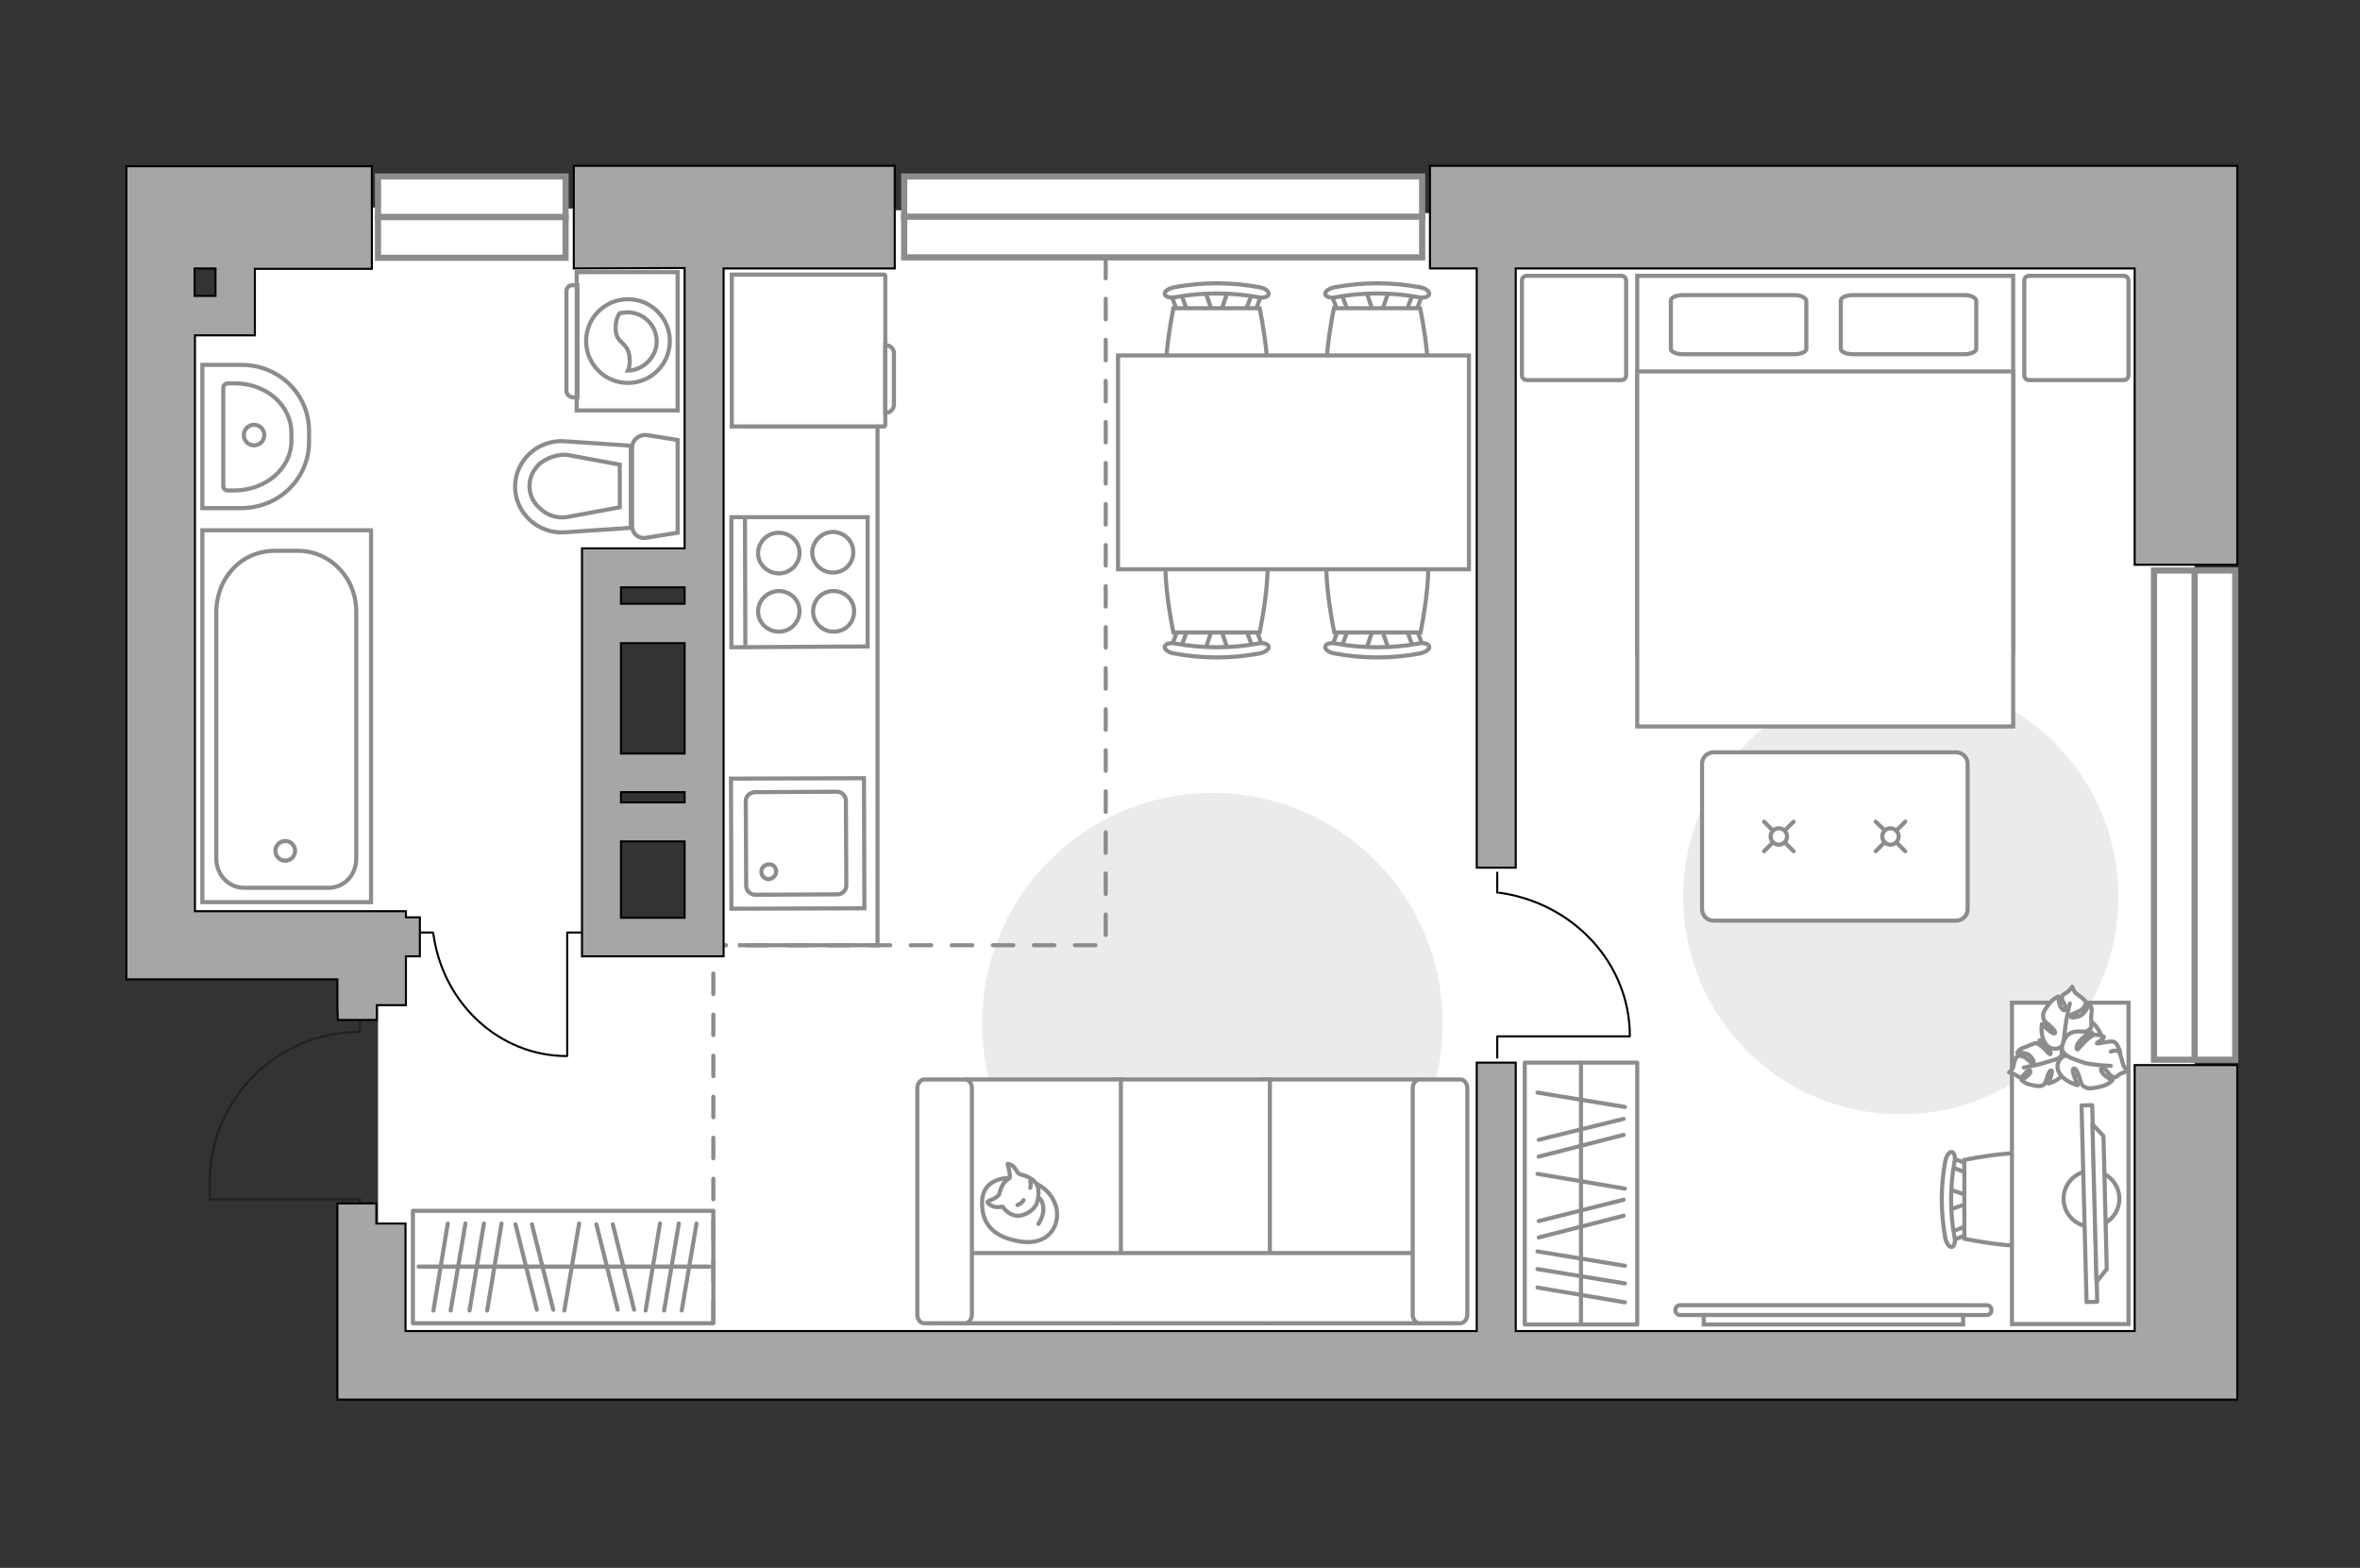
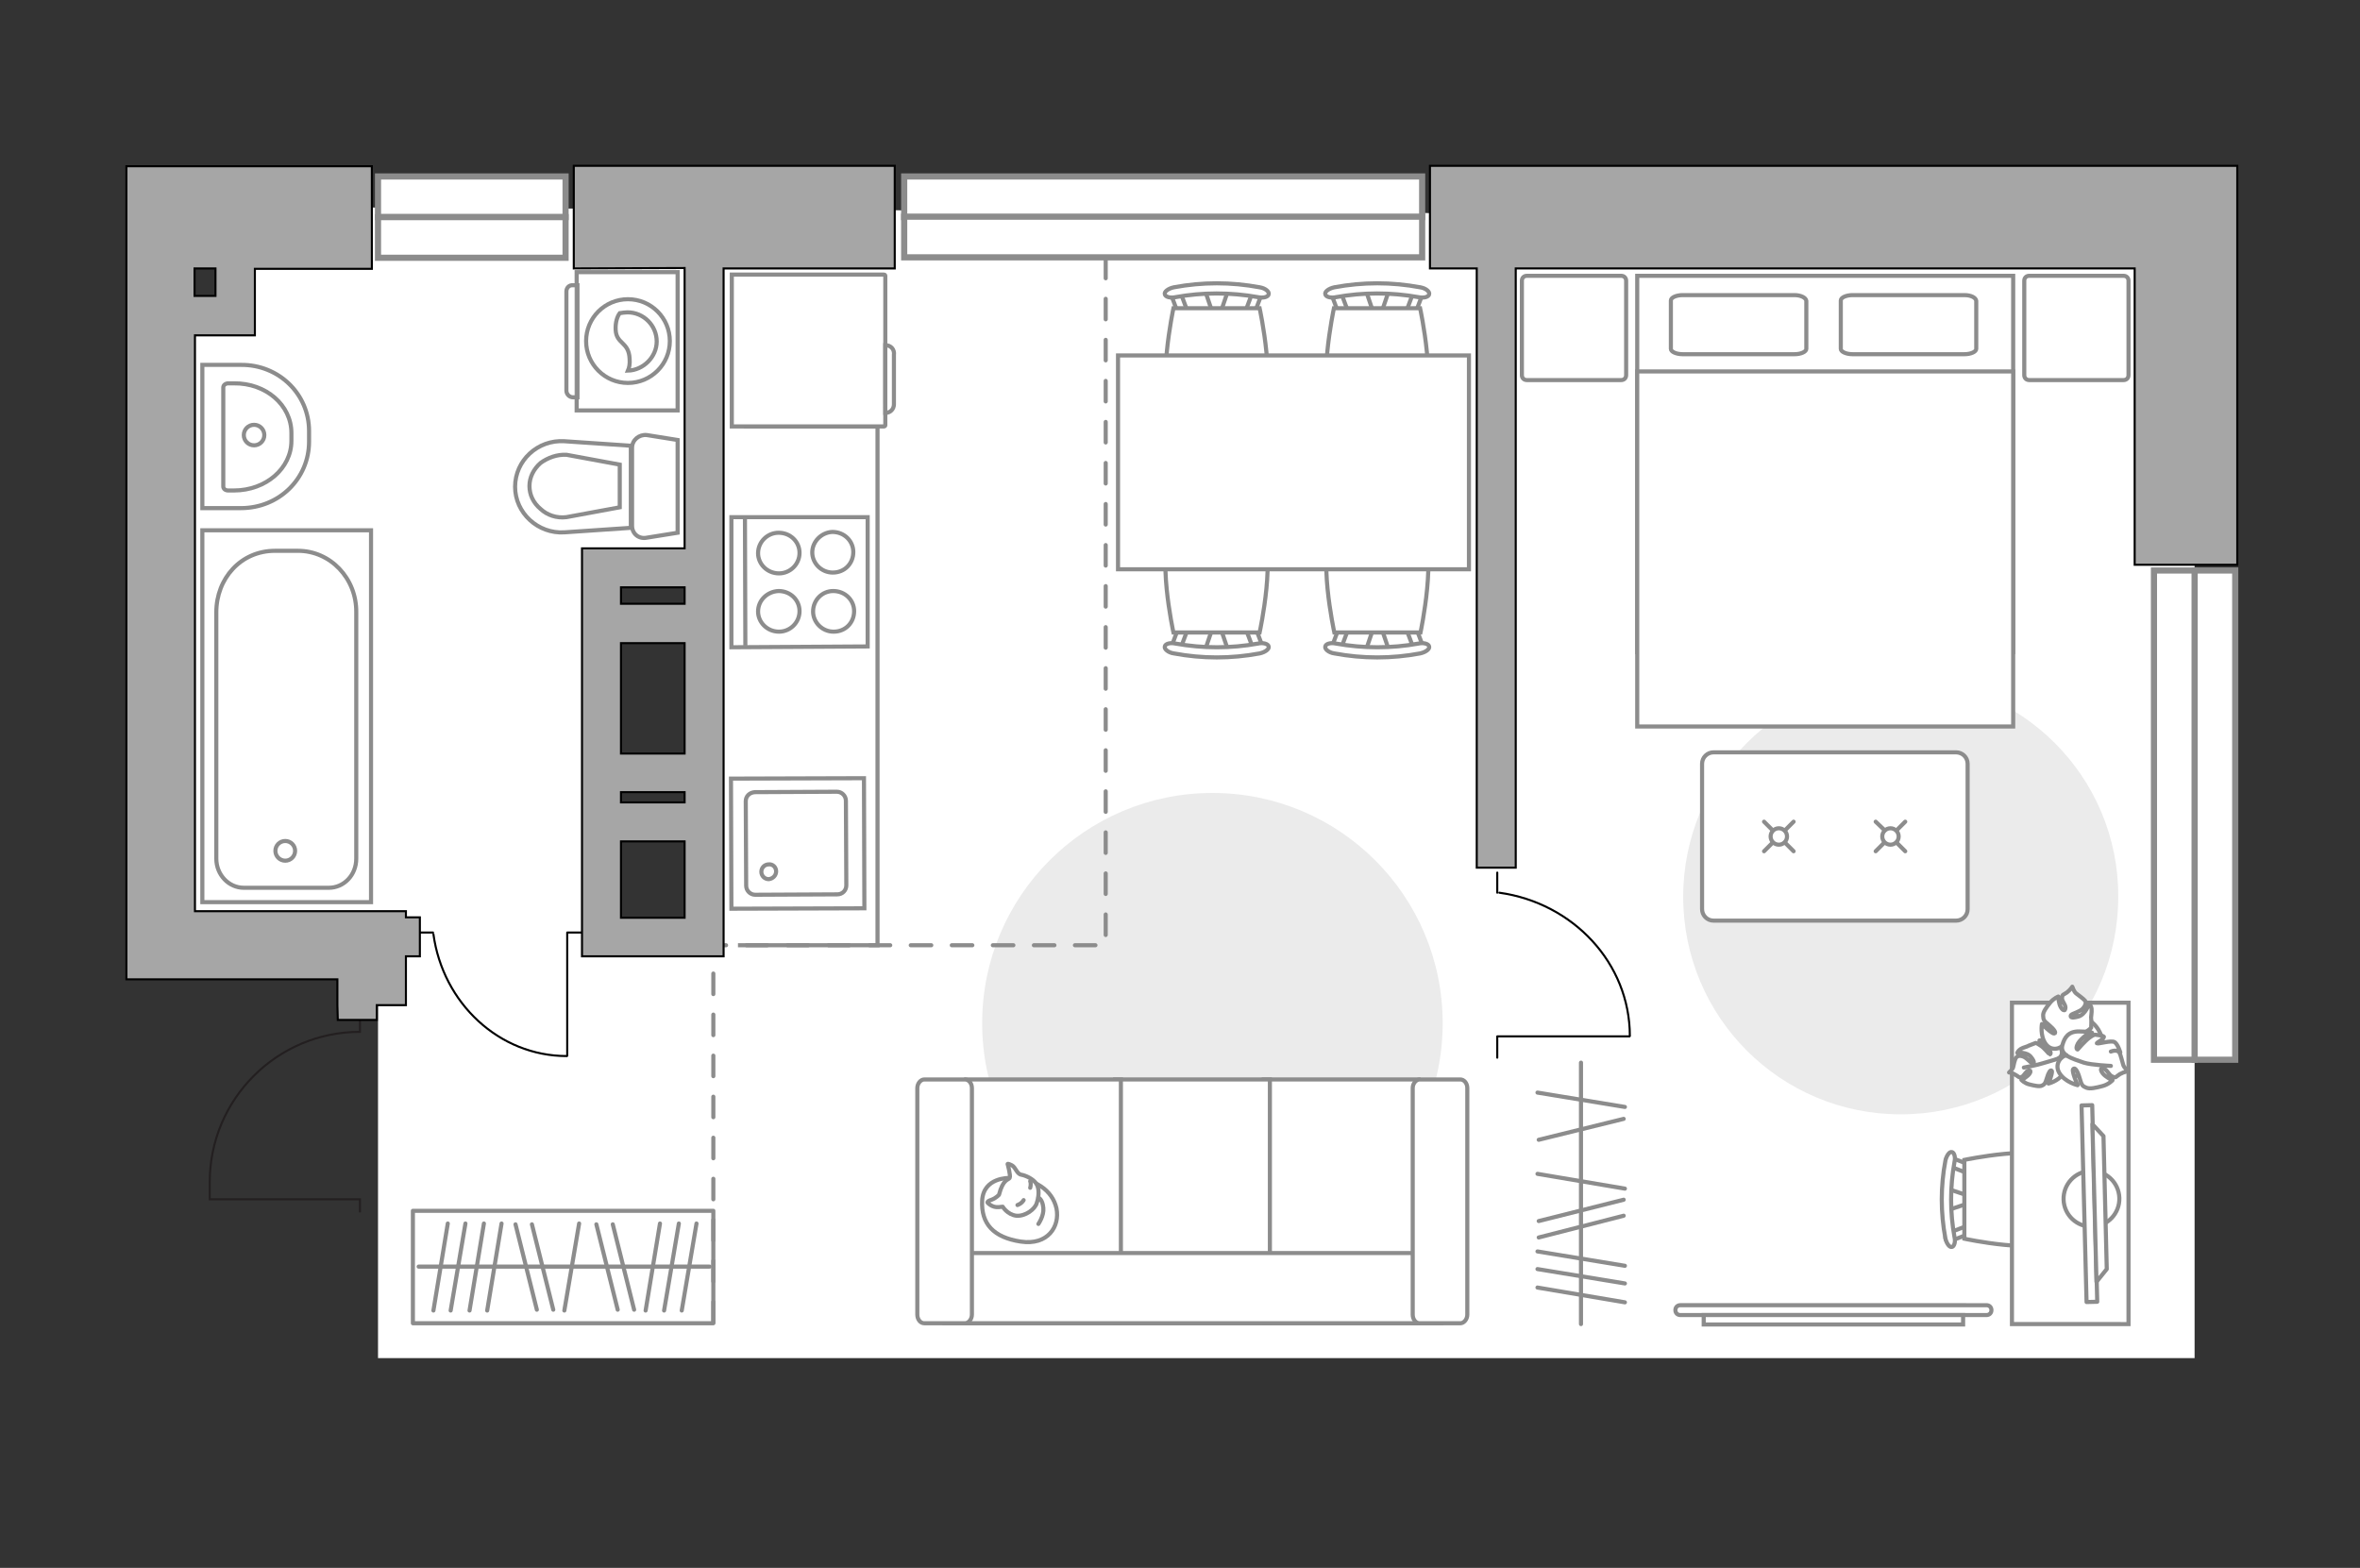
<svg xmlns="http://www.w3.org/2000/svg" version="1.1" id="Слой_1" x="0px" y="0px" viewBox="0 0 575 382" style="enable-background:new 0 0 575 382;" xml:space="preserve">
  <rect x="0" y="0" width="575" height="382" fill="#333333" stroke="none" />
  <style type="text/css">
	.st0{fill:#FFFFFF;}
	.st1{fill:#EBEBEB;}
	.st2{fill:#FFFFFF;stroke:#8C8C8C;stroke-miterlimit:10;}
	.st3{fill:#FFFFFF;stroke:#8C8C8C;stroke-linecap:round;stroke-linejoin:round;stroke-miterlimit:10;}
	.st4{fill:none;stroke:#8C8C8C;stroke-linecap:round;stroke-linejoin:round;stroke-miterlimit:10;}
	.st5{fill:none;stroke:#000000;stroke-width:0.5;stroke-linecap:round;stroke-linejoin:round;stroke-miterlimit:10;}
	.st6{fill-rule:evenodd;clip-rule:evenodd;fill:#FFFFFF;fill-opacity:0.1;stroke:#8C8C8C;stroke-miterlimit:10;}
	.st7{fill:none;stroke:#8C8C8C;stroke-miterlimit:10;}
	.st8{fill:#FFFFFF;stroke:#8C8C8C;stroke-width:1;stroke-linecap:round;stroke-linejoin:round;stroke-miterlimit:9.999;}
	.st9{fill:#FFFFFF;stroke:#8C8C8C;stroke-width:1;stroke-linecap:round;stroke-linejoin:round;stroke-miterlimit:10.001;}
	.st10{fill:none;stroke:#8C8C8C;stroke-linecap:round;stroke-miterlimit:10;}
	.st11{fill:#FFFFFF;stroke:#8C8C8C;stroke-linecap:round;stroke-miterlimit:10;}
	.st12{fill:none;stroke:#231F20;stroke-width:0.5;stroke-miterlimit:10;}
	.st13{fill:none;stroke:#8C8C8C;stroke-linecap:round;stroke-miterlimit:10;stroke-dasharray:5,5;}
	.st14{fill:#A6A6A6;stroke:#000000;stroke-width:0.5;stroke-miterlimit:10;}
	.st15{fill:#FFFFFF;stroke:#8C8C8C;stroke-width:1.5;stroke-linecap:round;stroke-miterlimit:10;}
</style>
  <g id="bg_1_">
    <path class="st0" d="M39,229.2h53.1v101.7h442.6v-278L39.1,50.3L39,229.2z M170.6,200.3V229h-24.1v-28.7H170.6z M170.6,134.2v66.1   h-24.1v-66.1H170.6z M58.7,60.2v17.6H44.5V60.2H58.7z" />
  </g>
  <g id="furniture_1_">
    <path id="Vector_1_" class="st1" d="M351.5,249.3c0,31-25.1,56.1-56.1,56.1s-56.1-25.1-56.1-56.1s25.1-56.1,56.1-56.1   S351.5,218.3,351.5,249.3z" />
    <path id="Vector_2_" class="st1" d="M516.1,218.5c0,29.3-23.7,53-53,53c-29.3,0-53-23.7-53-53s23.7-53,53-53   C492.4,165.5,516.2,189.2,516.1,218.5z" />
    <g>
      <path id="Vector_54_4_" class="st2" d="M345.6,263h-37.7v59.4h37.7V263z" />
      <path id="Vector_55_4_" class="st2" d="M309.4,263h-37.7v59.4h37.7V263z" />
      <path id="Vector_56_5_" class="st2" d="M273.1,263h-37.7v59.4h37.7V263z" />
      <path id="Vector_57_4_" class="st2" d="M230.1,305.3v17.1h121l-3.5-17.1H230.1z" />
      <path id="Vector_58_4_" class="st2" d="M345.9,322.4h9.9c0.9,0,1.7-1,1.7-2.1v-55.2c0-1.2-0.8-2.1-1.7-2.1h-9.9    c-0.9,0-1.7,1-1.7,2.1v55.2C344.2,321.4,344.9,322.4,345.9,322.4z" />
      <path id="Vector_59_4_" class="st2" d="M225.2,322.4h9.9c0.9,0,1.7-1,1.7-2.1v-55.2c0-1.2-0.8-2.1-1.7-2.1h-9.9    c-0.9,0-1.7,1-1.7,2.1v55.2C223.5,321.4,224.2,322.4,225.2,322.4z" />
      <g>
        <path class="st3" d="M257.4,294.4c0.9,4.4-2.1,9.1-8.7,8.1s-9.7-4.3-9.4-10s6.6-5.5,6.6-5.5C252.2,287,256.4,290,257.4,294.4z" />
        <path class="st3" d="M246,287c0.3-0.5-0.5-3.4-0.5-3.4s0-0.2,1,0.3s1.2,2.1,2.3,2.3s2.9,1,3.7,2.2c0.8,1.2,0.6,3.3,0.1,4.7     c-0.4,1.5-2.8,3.3-5,3.1c-2.2-0.3-3.3-2.2-3.3-2.2s0,0-0.9,0.1c-1.7,0.2-2.8-1.1-2.8-1.1s-0.2-0.3,1-0.7c1.1-0.4,1.8-1.2,1.8-1.2     C244.4,287.2,245.7,287.5,246,287z" />
        <path class="st3" d="M247.9,293.6c1.1-0.4,1.5-1.2,1.5-1.2" />
        <path class="st3" d="M251,287.8c0.3,0.7,0,1.6,0,1.6" />
        <path class="st4" d="M253,298.2c0,0,1.4-2,1.2-3.9c-0.2-2.2-1.2-2.5-1.2-2.5" />
      </g>
    </g>
    <g>
-       <rect x="371.5" y="258.9" class="st3" width="27.4" height="63.8" />
      <line class="st4" x1="374.6" y1="313.7" x2="395.9" y2="317.3" />
      <line class="st4" x1="374.6" y1="286" x2="395.9" y2="289.6" />
      <line class="st4" x1="374.6" y1="309.2" x2="395.9" y2="312.7" />
      <line class="st4" x1="374.6" y1="304.9" x2="395.9" y2="308.4" />
      <line class="st4" x1="374.6" y1="266.2" x2="395.9" y2="269.7" />
-       <line class="st4" x1="374.9" y1="281.8" x2="395.6" y2="276.5" />
      <line class="st4" x1="374.9" y1="277.7" x2="395.6" y2="272.6" />
      <line class="st4" x1="374.9" y1="301.5" x2="395.6" y2="296.2" />
      <line class="st4" x1="374.9" y1="297.5" x2="395.6" y2="292.3" />
      <line class="st4" x1="385.2" y1="258.9" x2="385.2" y2="322.6" />
    </g>
    <g>
      <polyline class="st5" points="138.2,257.2 138.2,227.2 143,227.2   " />
      <line class="st5" x1="101" y1="227.2" x2="105.5" y2="227.2" />
      <path class="st5" d="M105.6,227.6c2.3,16.8,16,29.7,32.5,29.7" />
    </g>
    <g>
      <polyline class="st5" points="364.8,257.7 364.8,252.5 397,252.5   " />
      <line class="st5" x1="364.8" y1="217.5" x2="364.8" y2="212.6" />
      <path class="st5" d="M397.1,252.4c0-17.7-13.8-32.4-31.8-34.9" />
    </g>
    <g>
      <g>
        <path class="st2" d="M165.1,66.3V100h-24.6V66.3H165.1z" />
        <path class="st6" d="M139.6,69.5h1.1v27.3h-1.1c-0.9,0-1.6-0.8-1.6-1.6V71C138,70.1,138.7,69.4,139.6,69.5z" />
      </g>
      <g>
        <circle class="st2" cx="153" cy="83.1" r="10.2" />
        <path class="st2" d="M151,76.3c0.7-0.1,1.3-0.2,1.9-0.2c3.9,0,7.1,3.2,7.1,7.1c0,3.8-3.3,7-7,7.1c0.3-0.7,0.5-1.6,0.4-2.9     c-0.2-4.2-3.2-3.5-3.4-7C149.9,78.5,150.4,77.1,151,76.3z" />
      </g>
    </g>
    <g>
      <path class="st2" d="M409.4,320.4c-0.7,0-1.2-0.5-1.2-1.2s0.5-1.2,1.2-1.2H484c0.7,0,1.2,0.5,1.2,1.2s-0.5,1.2-1.2,1.2H409.4z" />
      <rect x="415.1" y="320.4" class="st2" width="63.2" height="2.3" />
    </g>
    <polyline class="st7" points="179.8,230.3 213.8,230.3 213.8,103.9 181.2,103.9  " />
    <g>
      <path id="Vector_8_2_" class="st2" d="M215.4,103.9h-37.1v-37h37.1c0.2,0,0.3,0.2,0.3,0.3v36.4    C215.7,103.7,215.6,103.9,215.4,103.9z" />
      <path id="Vector_9_2_" class="st2" d="M217.8,86.5v12c0,1.1-0.8,2.1-2.1,2.1V84.1C217,84.1,218,85.1,217.8,86.5z" />
    </g>
    <g>
      <g id="Group_2_1_">
        <g id="Group_3_1_">
          <path id="Vector_10_1_" class="st2" d="M332.8,158.4l2-5.9h1.6l2,5.9H332.8z" />
        </g>
        <g id="Group_4_1_">
          <path id="Vector_11_1_" class="st2" d="M327.5,152.8c0.6,0.1,1,0.5,0.8,1l-1.8,4.8c-0.1,0.3-0.8,0.6-1.4,0.5s-1-0.5-0.8-1      l1.8-4.8c0.1-0.3,0.6-0.6,1.1-0.6C327.4,152.7,327.4,152.7,327.5,152.8z" />
        </g>
        <g id="Group_5_1_">
          <path id="Vector_12_1_" class="st2" d="M345.1,153.2l1.8,4.8c0.2,0.5-0.2,0.9-0.8,1c-0.7,0.2-1.3,0-1.5-0.5l-1.8-4.8      c-0.2-0.5,0.2-0.9,0.8-1c0.1,0,0.2,0,0.3,0C344.4,152.7,344.9,153,345.1,153.2z" />
        </g>
        <path id="Vector_13_1_" class="st2" d="M346.1,154.1h-21c0,0-4.4-20.2,0-24.6c3.7-3.7,17.3-3.7,21,0     C350.4,133.9,346.1,154.1,346.1,154.1z" />
        <path id="Vector_14_1_" class="st2" d="M348.2,157.5c0.2,0.6-0.8,1.4-2.2,1.7c-6.9,1.3-14,1.3-20.9,0c-1.4-0.2-2.4-1.1-2.2-1.7     c0.1-0.6,1.2-1,2.6-0.7c6.7,1.2,13.5,1.2,20.1,0C346.9,156.5,348.1,156.9,348.2,157.5z" />
      </g>
      <g id="Group_2_3_">
        <g id="Group_3_3_">
          <path id="Vector_10_3_" class="st2" d="M293.6,158.4l2-5.9h1.6l2,5.9H293.6z" />
        </g>
        <g id="Group_4_3_">
          <path id="Vector_11_3_" class="st2" d="M288.4,152.8c0.6,0.1,1,0.5,0.8,1l-1.8,4.8c-0.1,0.3-0.8,0.6-1.4,0.5      c-0.6-0.1-1-0.5-0.8-1l1.8-4.8c0.1-0.3,0.6-0.6,1.1-0.6C288.2,152.7,288.3,152.7,288.4,152.8z" />
        </g>
        <g id="Group_5_3_">
          <path id="Vector_12_3_" class="st2" d="M306,153.2l1.8,4.8c0.2,0.5-0.2,0.9-0.8,1c-0.7,0.2-1.3,0-1.5-0.5l-1.8-4.8      c-0.2-0.5,0.2-0.9,0.8-1c0.1,0,0.2,0,0.3,0C305.3,152.7,305.8,153,306,153.2z" />
        </g>
        <path id="Vector_13_3_" class="st2" d="M306.9,154.1h-21c0,0-4.4-20.2,0-24.6c3.7-3.7,17.3-3.7,21,0     C311.3,133.9,306.9,154.1,306.9,154.1z" />
        <path id="Vector_14_3_" class="st2" d="M309.1,157.5c0.2,0.6-0.8,1.4-2.2,1.7c-6.9,1.3-14,1.3-20.9,0c-1.4-0.2-2.4-1.1-2.2-1.7     c0.1-0.6,1.2-1,2.6-0.7c6.7,1.2,13.5,1.2,20.1,0C307.8,156.5,309,156.9,309.1,157.5z" />
      </g>
      <g id="Group_2_5_">
        <g id="Group_3_5_">
          <path id="Vector_10_5_" class="st2" d="M299.2,70.8l-2,5.9h-1.6l-2-5.9H299.2z" />
        </g>
        <g id="Group_4_5_">
          <path id="Vector_11_5_" class="st2" d="M304.4,76.4c-0.6-0.1-1-0.5-0.8-1l1.8-4.8c0.1-0.3,0.8-0.6,1.4-0.5c0.6,0.1,1,0.5,0.8,1      l-1.8,4.8c-0.1,0.3-0.6,0.6-1.1,0.6C304.6,76.5,304.6,76.5,304.4,76.4z" />
        </g>
        <g id="Group_5_5_">
          <path id="Vector_12_5_" class="st2" d="M286.9,76l-1.8-4.8c-0.2-0.5,0.2-0.9,0.8-1c0.7-0.2,1.3,0,1.5,0.5l1.8,4.8      c0.2,0.5-0.2,0.9-0.8,1c-0.1,0-0.2,0-0.3,0C287.6,76.5,287.1,76.2,286.9,76z" />
        </g>
        <path id="Vector_13_5_" class="st2" d="M285.9,75.1h21c0,0,4.4,20.2,0,24.6c-3.7,3.7-17.3,3.7-21,0     C281.6,95.3,285.9,75.1,285.9,75.1z" />
        <path id="Vector_14_5_" class="st2" d="M283.8,71.7c-0.2-0.6,0.8-1.4,2.2-1.7c6.9-1.3,14-1.3,20.9,0c1.4,0.2,2.4,1.1,2.2,1.7     c-0.1,0.6-1.2,1-2.6,0.7c-6.7-1.2-13.5-1.2-20.1,0C285.1,72.7,283.9,72.3,283.8,71.7z" />
      </g>
      <g id="Group_2_4_">
        <g id="Group_3_4_">
          <path id="Vector_10_4_" class="st2" d="M338.4,70.8l-2,5.9h-1.6l-2-5.9H338.4z" />
        </g>
        <g id="Group_4_4_">
          <path id="Vector_11_4_" class="st2" d="M343.6,76.4c-0.6-0.1-1-0.5-0.8-1l1.8-4.8c0.1-0.3,0.8-0.6,1.4-0.5s1,0.5,0.8,1l-1.8,4.8      c-0.1,0.3-0.6,0.6-1.1,0.6C343.8,76.5,343.7,76.5,343.6,76.4z" />
        </g>
        <g id="Group_5_4_">
          <path id="Vector_12_4_" class="st2" d="M326,76l-1.8-4.8c-0.2-0.5,0.2-0.9,0.8-1c0.7-0.2,1.3,0,1.5,0.5l1.8,4.8      c0.2,0.5-0.2,0.9-0.8,1c-0.1,0-0.2,0-0.3,0C326.7,76.5,326.2,76.2,326,76z" />
        </g>
        <path id="Vector_13_4_" class="st2" d="M325,75.1h21c0,0,4.4,20.2,0,24.6c-3.7,3.7-17.3,3.7-21,0C320.7,95.3,325,75.1,325,75.1z" />
        <path id="Vector_14_4_" class="st2" d="M322.9,71.7c-0.2-0.6,0.8-1.4,2.2-1.7c6.9-1.3,14-1.3,20.9,0c1.4,0.2,2.4,1.1,2.2,1.7     c-0.1,0.6-1.2,1-2.6,0.7c-6.7-1.2-13.5-1.2-20.1,0C324.2,72.7,323,72.3,322.9,71.7z" />
      </g>
      <path id="Vector_35_3_" class="st2" d="M272.4,86.6h16.4h69.1v52.1h-85.5V86.6z" />
    </g>
    <g>
      <rect x="100.6" y="295" class="st3" width="73.2" height="27.4" />
      <line class="st4" x1="113.4" y1="298.1" x2="109.8" y2="319.3" />
      <line class="st4" x1="109.1" y1="298.1" x2="105.6" y2="319.3" />
      <line class="st4" x1="141.1" y1="298.1" x2="137.5" y2="319.3" />
      <line class="st4" x1="117.9" y1="298.1" x2="114.4" y2="319.3" />
      <line class="st4" x1="122.2" y1="298.1" x2="118.7" y2="319.3" />
      <line class="st4" x1="160.8" y1="298.1" x2="157.3" y2="319.3" />
      <line class="st4" x1="165.4" y1="298.1" x2="161.8" y2="319.3" />
      <line class="st4" x1="169.7" y1="298.1" x2="166.1" y2="319.3" />
      <line class="st4" x1="145.3" y1="298.3" x2="150.5" y2="319.1" />
      <line class="st4" x1="149.3" y1="298.3" x2="154.5" y2="319.1" />
      <line class="st4" x1="125.6" y1="298.3" x2="130.8" y2="319.1" />
      <line class="st4" x1="129.6" y1="298.3" x2="134.8" y2="319.1" />
      <line class="st4" x1="172.9" y1="308.6" x2="102" y2="308.6" />
    </g>
    <g>
      <g id="Group_2_6_">
        <g id="Group_3_6_">
          <path id="Vector_10_6_" class="st2" d="M474.7,294.8l5.4-1.8v-1.5l-5.4-1.8V294.8z" />
        </g>
        <g id="Group_4_6_">
          <path id="Vector_11_6_" class="st2" d="M479.8,299.6c-0.1-0.6-0.5-1-0.9-0.8l-4.4,1.7c-0.3,0-0.6,0.6-0.5,1.2      c0.1,0.6,0.5,1,0.9,0.8l4.4-1.7c0.3-0.1,0.6-0.5,0.6-1C479.9,299.7,479.9,299.7,479.8,299.6z" />
        </g>
        <g id="Group_5_6_">
          <path id="Vector_12_6_" class="st2" d="M479.4,283.6l-4.4-1.7c-0.4-0.1-0.8,0.2-0.9,0.8c-0.1,0.5,0.1,1.1,0.5,1.3l4.4,1.7      c0.4,0.1,0.8-0.2,0.9-0.8c0-0.1,0-0.2,0-0.3C479.9,284.1,479.6,283.7,479.4,283.6z" />
        </g>
        <path id="Vector_13_6_" class="st2" d="M478.6,282.6v19.2c0,0,18.5,4,22.5,0c3.4-3.4,3.4-15.8,0-19.2     C497.1,278.7,478.6,282.6,478.6,282.6z" />
        <path id="Vector_14_6_" class="st2" d="M475.6,280.7c-0.6-0.2-1.3,0.8-1.6,2c-1.2,6.3-1.2,12.8,0,19.1c0.3,1.2,1,2.2,1.6,2     c0.5-0.1,0.9-1.2,0.6-2.4c-1.1-6-1.1-12.3,0-18.3C476.5,281.9,476.1,280.8,475.6,280.7z" />
      </g>
      <path id="Vector_36_2_" class="st2" d="M518.6,322.6v-15v-63.3h-28.4v78.3H518.6z" />
      <g>
        <ellipse transform="matrix(0.999 -3.327945e-02 3.327945e-02 0.999 -9.442 17.128)" class="st8" cx="509.8" cy="292.2" rx="6.8" ry="6.8" />
        <g>
          <rect x="507.6" y="269.2" transform="matrix(1 -2.554275e-02 2.554275e-02 1 -7.322 13.095)" class="st9" width="2.6" height="47.9" />
          <polygon class="st3" points="510.8,312.3 509.8,273.9 512.5,276.8 513.3,309.2     " />
        </g>
      </g>
    </g>
    <g>
      <path id="Vector_60_1_" class="st2" d="M508.3,261.4c3.7-1.8,5.1-6.3,3.3-9.9c-1.8-3.7-6.2-5.1-9.9-3.3c-3.7,1.8-5.1,6.2-3.3,9.9    C500.2,261.8,504.6,263.3,508.3,261.4z" />
      <path class="st3" d="M502.6,261.7c-1.1,1.7-3.5,2.3-3.5,2.3s1.1-2.7,0.8-3.1c-0.3-0.4-0.8,0.4-1.2,1.8s-0.6,1.5-1.2,1.8    c-0.6,0.3-1.9,0-3.1-0.3c-1.2-0.3-1.9-1.1-1.9-1.1s0.7-0.3,1.4-0.9c0.7-0.5,1.2-1.5,0.4-1.4c-0.8,0.2-1.1,1.4-1.8,1.6    c-0.7,0.2-0.5,0-1.4-0.5c-0.9-0.6-1.6-0.6-1.6-0.6s0.9-0.8,1-1.3c0.1-0.5,0.4-1.9,0.7-2.3s0.8-0.6,1.7-0.3    c0.9,0.3,1.9,1.6,2.3,1.7c0.3,0,0.7-0.2-0.3-1.5c-1-1.4-3.4-1.1-3.4-1.1s0.2-0.5,0.8-0.9c0.6-0.4,1.7-0.6,1.9-0.8    c0.2-0.1,1.8-0.7,1.8-0.7s0.2,0,1.1,0.6c0.9,0.5,2.2,2.2,2.3,2.2c0.1,0,0.5-0.2-0.1-1.2c-0.6-1-2.4-2.2-2.4-2.2s0.1,0,2.2-0.1    s2.8,1.1,3.2,2.5c0.4,1.4-0.8,2-0.8,2C502.5,258.1,504,259.6,502.6,261.7z" />
      <path class="st4" d="M504.4,256c-0.8,0.9-1.8,1.6-2.9,1.9c-0.8,0.3-2.6,0.8-3.6,1.1c-1.5,0.5-4.8,1.1-4.8,1.1" />
      <path class="st3" d="M498.4,254.3c-1.4-2-0.9-4.8-0.9-4.8s2.4,2.4,3,2.3c0.6-0.1,0-1-1.3-2.1c-1.4-1.1-1.3-1.3-1.4-2.2    s0.8-2.1,1.7-3.2c0.9-1.1,2-1.5,2-1.5s0,0.9,0.3,1.9c0.3,1,1.2,2,1.4,1.1c0.3-0.9-0.9-1.8-0.8-2.7c0.1-0.9,0.2-0.6,1.2-1.3    c0.9-0.7,1.3-1.4,1.3-1.4s0.4,1.2,0.9,1.6s1.9,1.4,2.2,1.8c0.3,0.4,0.2,1.1-0.5,1.9c-0.7,0.8-2.7,1.3-2.9,1.6    c-0.2,0.4-0.2,0.9,1.7,0.4c1.9-0.5,2.7-3.2,2.7-3.2s0.5,0.5,0.6,1.3c0.1,0.9-0.2,2.1-0.1,2.4s0,2.2,0,2.2s-0.1,0.2-1.1,0.9    c-1.1,0.8-3.4,1.4-3.5,1.5c-0.1,0,0,0.6,1.3,0.4c1.4-0.2,3.5-1.6,3.5-1.6s0,0.2-0.9,2.4s-2.5,2.4-4.2,2.2    c-1.7-0.3-1.8-1.8-1.8-1.8C502.2,255.5,499.8,256.3,498.4,254.3z" />
-       <path class="st4" d="M503.4,258.5c-0.6-1.2-0.8-2.6-0.7-3.9c0.1-1,0.4-3.2,0.5-4.4c0.2-1.9,1.1-5.7,1.1-5.7" />
      <g>
        <path class="st3" d="M516.6,256.4c0,0-0.6-2-1.4-2.5c-0.8-0.5-4,0.5-4.3,0.3c-0.2-0.1,1.7-1,1.7-1.6c-0.1-0.3-2.1-0.5-2.1-0.5     s-0.3-0.1-1.4,0.7s-2.8,2.8-2.9,2.9c-0.1,0-0.6-0.2,0.1-1.5c0.7-1.2,3-2.8,3-2.8s-0.2,0-2.8-0.1c-2.6,0-3.5,1.5-4,3.3     c-0.5,1.7,1,2.5,1,2.5c-1.3,0.2-3.1,2.2-1.7,4.4c1.4,2.2,4.4,2.9,4.4,2.9s-1.5-3.4-1.1-3.9c0.4-0.6,1.1,0.4,1.6,2.2     s0.7,1.9,1.6,2.3c0.9,0.4,2.5,0,4-0.4s2.4-1.4,2.4-1.4s-0.9-0.4-1.8-1.1c-0.9-0.7-1.5-2-0.5-1.8s1.4,1.7,2.3,2     c0.9,0.4,0.7,0.1,1.8-0.6c1.1-0.6,2-0.7,2-0.7s-1.1-1-1.2-1.6c-0.2-0.6-0.6-2.4-0.9-2.9s-1-0.7-2.1-0.3" />
        <path class="st4" d="M503.5,257.2c1.2,0.7,3,1.3,4.2,1.7c1.9,0.6,6.6,0.8,6.6,0.8" />
      </g>
    </g>
    <g>
      <path id="Vector_98_4_" class="st2" d="M398.9,67.2h91.6v91.7h-91.6V67.2z" />
      <path id="Vector_99_4_" class="st2" d="M490.5,102.2V90.5h-10.9h-80.7V177h91.6V102.2z" />
      <path id="Vector_100_4_" class="st4" d="M440.1,73.3V85c0,0.7-1.3,1.3-2.9,1.3H410c-1.6,0-2.9-0.6-2.9-1.3V73.2    c0-0.7,1.3-1.3,2.9-1.3h27.2C438.7,71.9,440,72.5,440.1,73.3z" />
      <path id="Vector_101_4_" class="st4" d="M481.5,73.3V85c0,0.7-1.3,1.3-2.9,1.3h-27.2c-1.6,0-2.9-0.6-2.9-1.3V73.2    c0-0.7,1.3-1.3,2.9-1.3h27.2C480.2,71.9,481.4,72.5,481.5,73.3z" />
    </g>
    <path id="Vector_5_3_" class="st3" d="M517.4,92.6h-23c-0.7,0-1.2-0.5-1.2-1.2v-23c0-0.7,0.5-1.2,1.2-1.2h23c0.7,0,1.2,0.5,1.2,1.2   v23C518.6,92.1,518.1,92.6,517.4,92.6z" />
    <path id="Vector_5_4_" class="st3" d="M395,92.6h-23c-0.7,0-1.2-0.5-1.2-1.2v-23c0-0.7,0.5-1.2,1.2-1.2h23c0.7,0,1.2,0.5,1.2,1.2   v23C396.2,92.1,395.7,92.6,395,92.6z" />
    <g>
      <path class="st2" d="M476.6,183.3h-59.1c-1.5,0-2.8,1.2-2.8,2.8v35.4c0,1.5,1.2,2.8,2.8,2.8h59.1c1.5,0,2.8-1.2,2.8-2.8v-35.4    C479.4,184.5,478.1,183.3,476.6,183.3z" />
      <g>
        <g>
          <line class="st10" x1="431.9" y1="205.3" x2="429.8" y2="207.4" />
          <circle class="st11" cx="433.4" cy="203.8" r="2" />
          <line class="st10" x1="437" y1="200.2" x2="434.9" y2="202.3" />
          <line class="st10" x1="434.9" y1="205.3" x2="437" y2="207.4" />
          <line class="st10" x1="429.8" y1="200.2" x2="431.9" y2="202.3" />
        </g>
        <g>
          <line class="st10" x1="459.1" y1="205.3" x2="457" y2="207.4" />
          <circle class="st11" cx="460.6" cy="203.8" r="2" />
          <line class="st10" x1="464.2" y1="200.2" x2="462.1" y2="202.3" />
          <line class="st10" x1="462.1" y1="205.3" x2="464.2" y2="207.4" />
          <line class="st10" x1="457" y1="200.2" x2="459.2" y2="202.3" />
        </g>
      </g>
    </g>
  </g>
  <g id="plan">
    <path class="st12" d="M87.7,295.4v-3.2H51.1V288c0-20.2,16.4-36.6,36.6-36.6l0,0v-3.9" />
    <g>
      <path id="Vector_134_1_" class="st2" d="M58.7,88.9h-9.4v34.9h9.4c9.3,0,16.6-7.2,16.6-16.2V105C75.3,96,67.9,88.8,58.7,88.9z" />
      <path id="Vector_133_1_" class="st2" d="M57,93.4h-1.4c-0.6,0-1.2,0.4-1.2,1v24.1c0,0.6,0.5,1,1.2,1H57c7.8,0,14-5.4,14-12.1v-1.9    C71,98.7,64.8,93.3,57,93.4z" />
      <circle class="st2" cx="61.9" cy="106" r="2.5" />
    </g>
    <g>
      <path id="wc_1_" class="st2" d="M138.2,126.3" />
      <g id="Group_26_1_">
        <path id="Vector_130_1_" class="st2" d="M157.6,131l7.5-1.2v-22.6l-7.5-1.2c-1.9-0.2-3.6,1.2-3.6,3.1v19     C154,130.1,155.7,131.4,157.6,131z" />
        <path id="Vector_131_1_" class="st2" d="M137.5,129.7l16.2-1.1v-20l-16.2-1.1c-6.5-0.4-12,4.7-12,11.1S131.1,130.1,137.5,129.7z" />
        <path id="Vector_132_1_" class="st2" d="M151,123.6l-13,2.4c-2.4,0.3-4.7-0.5-6.3-2c-1.8-1.5-2.7-3.5-2.7-5.6s1-4.1,2.7-5.6     c1.8-1.3,4-2.1,6.3-2l13,2.4V123.6z" />
      </g>
    </g>
    <g>
      <path id="Vector_142_1_" class="st2" d="M178.2,157.7V126h33.2v31.5L178.2,157.7z" />
      <g id="Group_28_1_">
        <g id="Group_29_1_">
          <path id="Vector_143_1_" class="st2" d="M202.8,129.6c2.9,0,5.1,2.2,5.1,4.9c0,2.8-2.1,5-5,5c-2.8,0-5-2.3-5-4.9      C197.9,131.9,200.2,129.7,202.8,129.6z" />
          <path id="Vector_144_1_" class="st2" d="M189.7,129.8c2.9,0,5.1,2.2,5.1,4.9c0,2.8-2.3,5-5,5c-2.9,0-5.1-2.3-5.1-4.9      C184.7,132,187,129.8,189.7,129.8z" />
        </g>
        <g id="Group_30_1_">
          <path id="Vector_145_1_" class="st2" d="M203,144c2.9,0,5.1,2.2,5.1,4.9c0,2.8-2.1,5-5,5c-2.8,0-5-2.3-5-4.9      C198.1,146.2,200.3,144,203,144z" />
          <path id="Vector_146_1_" class="st2" d="M189.7,144c2.9,0,5.1,2.2,5.1,4.9c0,2.8-2.3,5-5,5c-2.9,0-5.1-2.3-5.1-4.9      C184.7,146.2,187,144.1,189.7,144z" />
        </g>
      </g>
      <path id="Vector_147_1_" class="st2" d="M181.6,157.3l-0.1-31.4" />
    </g>
    <g>
      <g id="Group_27_2_">
        <path id="Vector_140_2_" class="st2" d="M178.2,221.4l-0.1-31.7l32.4-0.1l0.1,31.7L178.2,221.4z" />
      </g>
      <path id="Vector_141_2_" class="st2" d="M183.9,193l20-0.1c1.2,0,2.2,1,2.2,2.2l0.1,20.6c0,1.2-0.9,2.2-2.2,2.2l-20,0.1    c-1.2,0-2.2-1-2.2-2.2l-0.1-20.6C181.7,194,182.6,193.1,183.9,193z" />
      <path id="Vector_139_2_" class="st2" d="M187.3,210.6c-1,0-1.8,0.8-1.8,1.8s0.8,1.8,1.8,1.8c1-0.1,1.8-0.9,1.8-1.9    S188.3,210.5,187.3,210.6z" />
    </g>
    <g>
      <g>
        <path id="Vector_135_3_" class="st2" d="M90.4,129.2l0,90.6H49.3v-90.6L90.4,129.2z" />
        <path id="Vector_136_3_" class="st2" d="M86.8,149.2l0,60c0,4-3,7.1-6.7,7.1H59.4c-3.7,0-6.7-3.2-6.7-7.1v-60c0-8.3,6-15,14.3-15     h5.6C80.5,134.2,86.9,140.9,86.8,149.2z" />
      </g>
      <circle class="st2" cx="69.5" cy="207.3" r="2.4" />
    </g>
    <polyline class="st13" points="269.4,62.8 269.4,230.3 173.8,230.3 173.8,325.6  " />
    <g>
-       <polygon class="st14" points="91.7,293.2 82.2,293.2 82.2,298.1 82.2,341 98.8,341 520.1,341 545.1,341 545.1,259.5 520.1,259.5     520.1,324.3 369.3,324.3 369.3,258.9 359.8,258.9 359.8,324.3 98.8,324.3 98.8,298.1 91.7,298.1   " />
      <polygon class="st14" points="520.1,137.6 545.1,137.6 545.1,40.4 348.4,40.4 348.4,65.4 359.8,65.4 359.8,211.4 369.3,211.4     369.3,65.4 520.1,65.4   " />
      <path class="st14" d="M30.8,40.5v9.8V222v16.6h16.6h34.8v6.3l0.1,3.6h9.5v-3.6h7.1V233h3.4v-9.5h-3.4V222H47.5V81.7h14.6V65.5    h28.5v-25H30.8z M47.4,65.4h5.1v6.7h-5.1V65.4z" />
      <path class="st14" d="M166.8,65.3v68.3h-15.5h-9.5v21.3v1.8v10.8v45.2v3.6V233h34.5V65.4H218v-25h-78.2v25L166.8,65.3z M151.3,205    h15.5v18.6h-15.5V205z M151.3,193h15.5v2.5h-15.5V193z M151.3,156.7h15.5v26.9h-15.5V156.7z M166.8,143.1v4h-15.5v-4H166.8z" />
    </g>
  </g>
  <g id="windows_2_">
    <g>
      <g>
        <rect x="534.7" y="139" class="st15" width="9.9" height="119.2" />
        <rect x="524.8" y="139" class="st15" width="9.9" height="119.2" />
      </g>
      <g>
        <rect x="92.1" y="43" class="st15" width="45.7" height="9.9" />
        <rect x="92.1" y="52.9" class="st15" width="45.7" height="9.9" />
      </g>
      <g>
        <rect x="220.3" y="43" class="st15" width="126.2" height="9.9" />
        <rect x="220.3" y="52.8" class="st15" width="126.2" height="9.9" />
      </g>
    </g>
  </g>
  <g id="points">
    <path id="bedroom_x5F_2" class="st4" d="M309,114.9" />
    <path id="bedroom_x5F_1" class="st4" d="M446.1,132.7" />
    <path id="kitchen" class="st4" d="M237.1,177.2" />
    <path id="wс_x5F_bathroom" class="st4" d="M115.5,164.5" />
    <path id="hallway" class="st4" d="M140.5,274.5" />
  </g>
</svg>